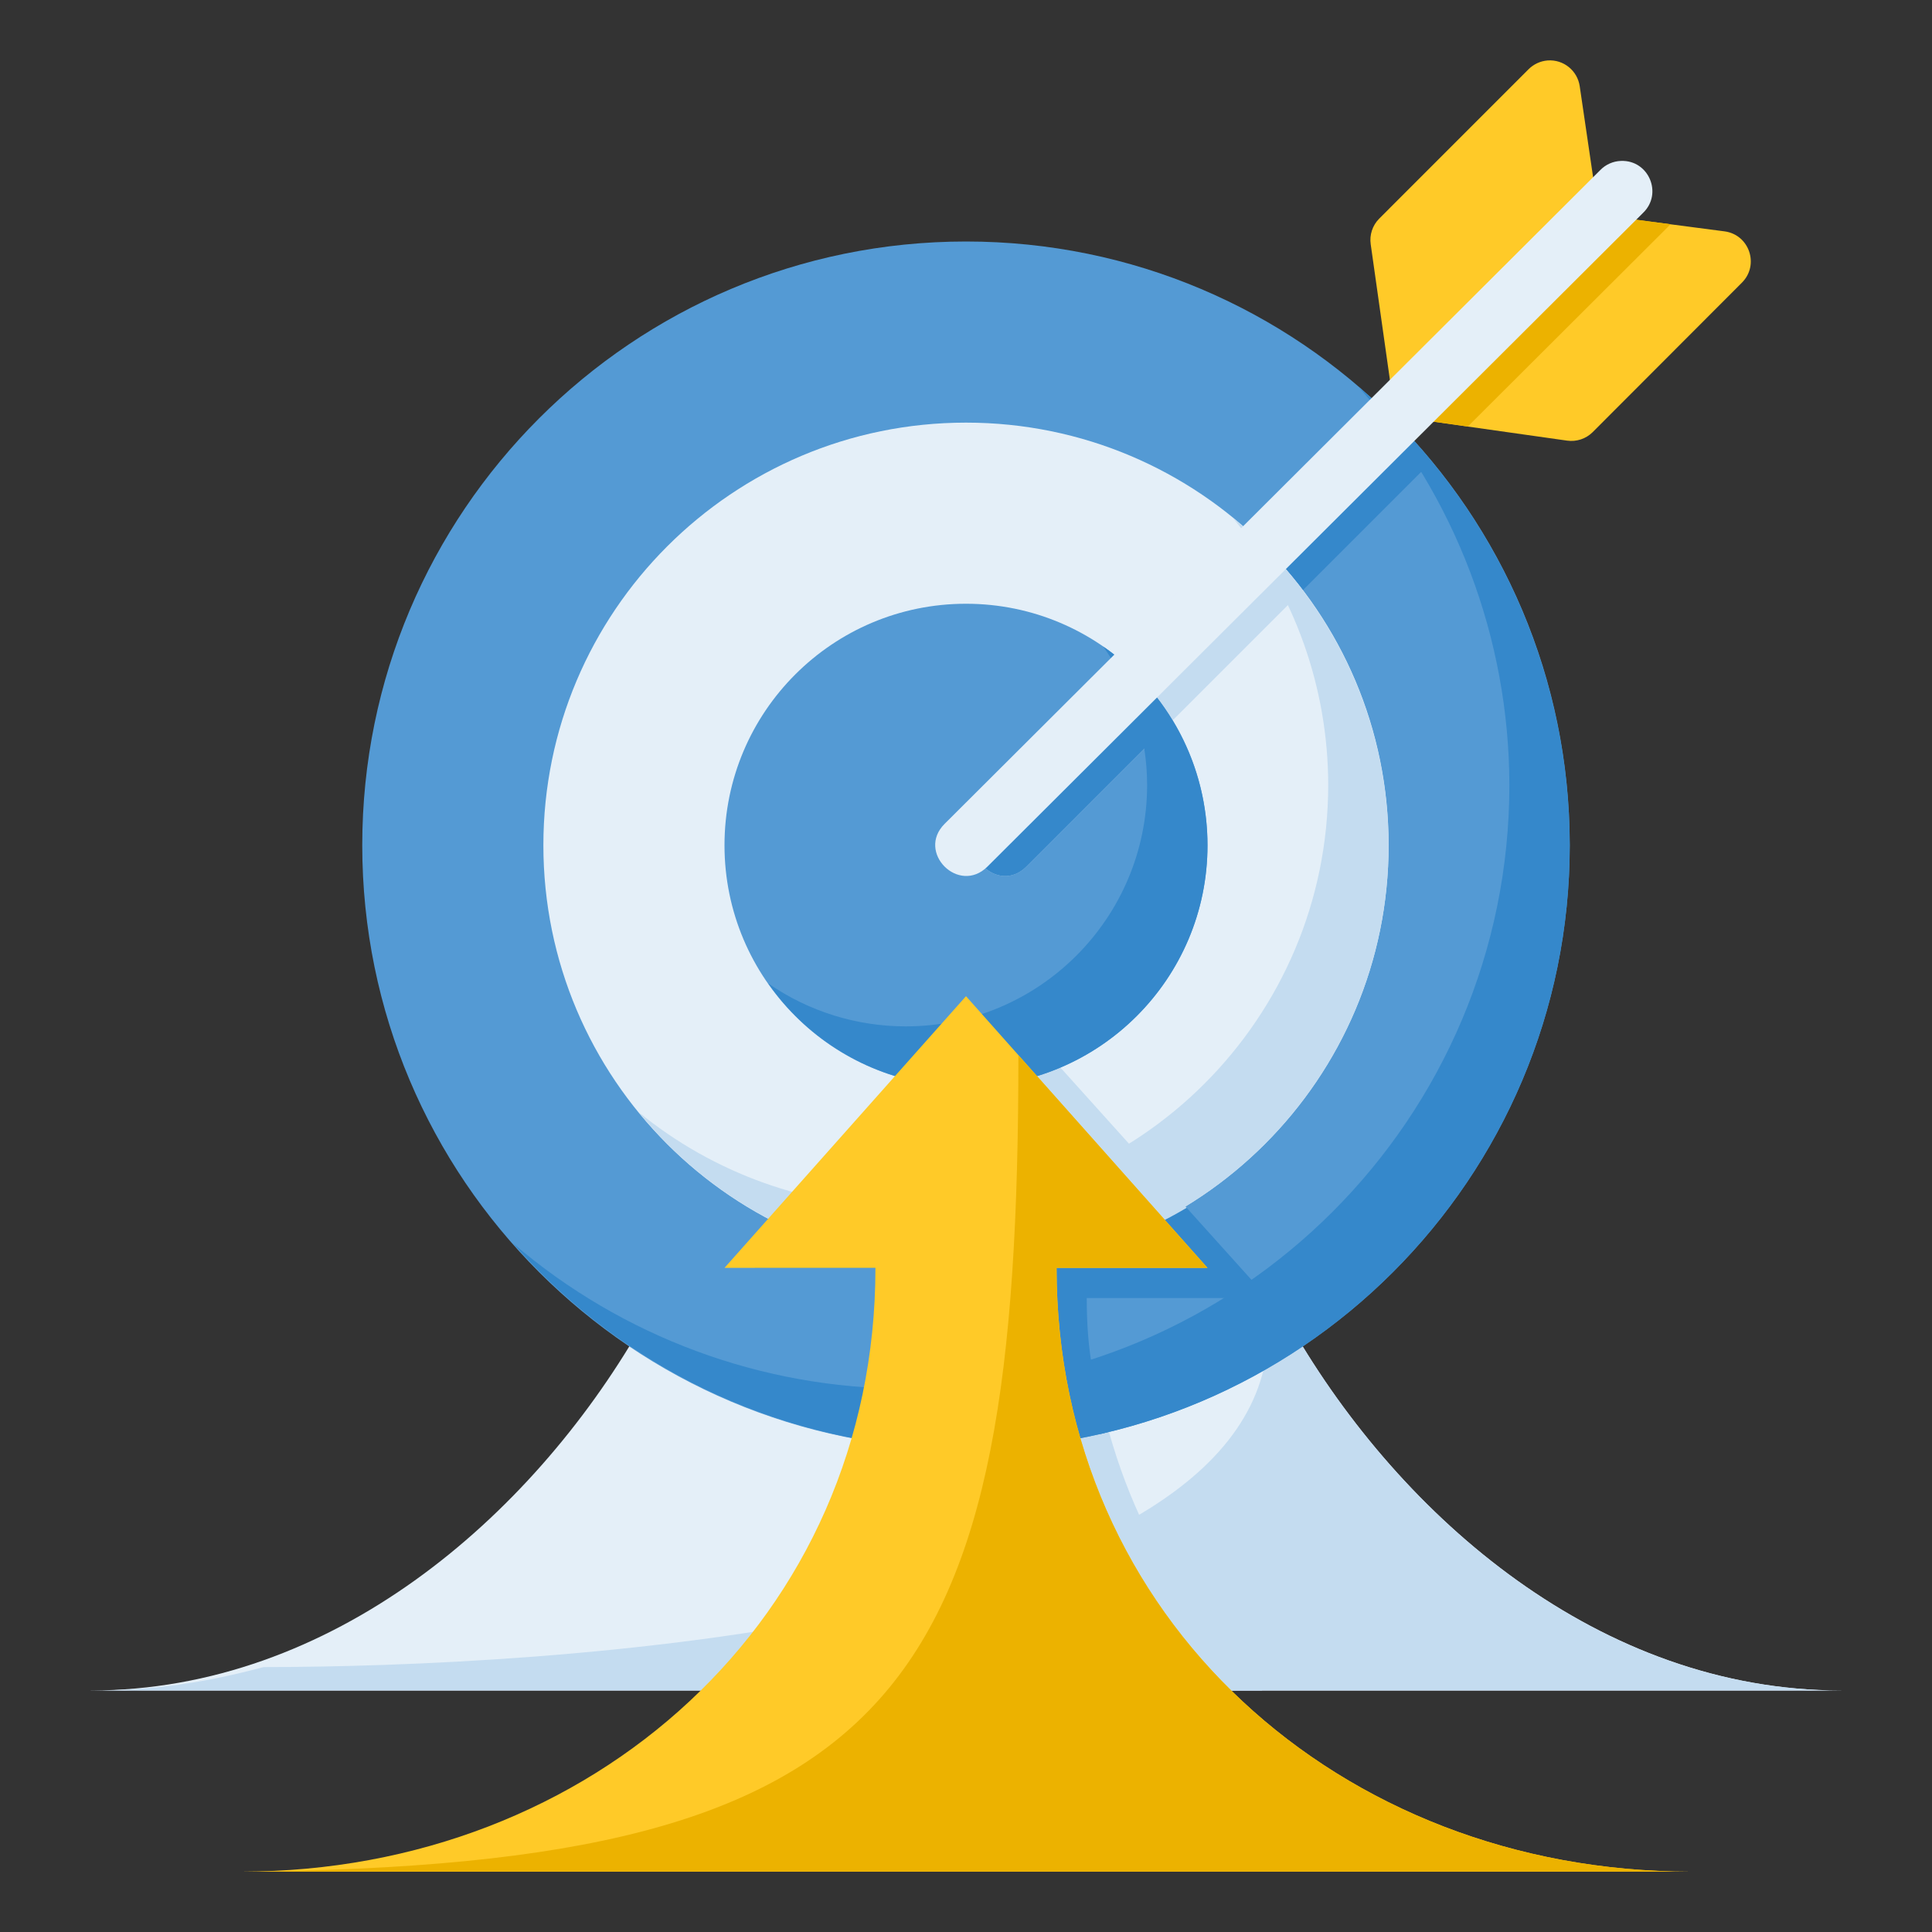
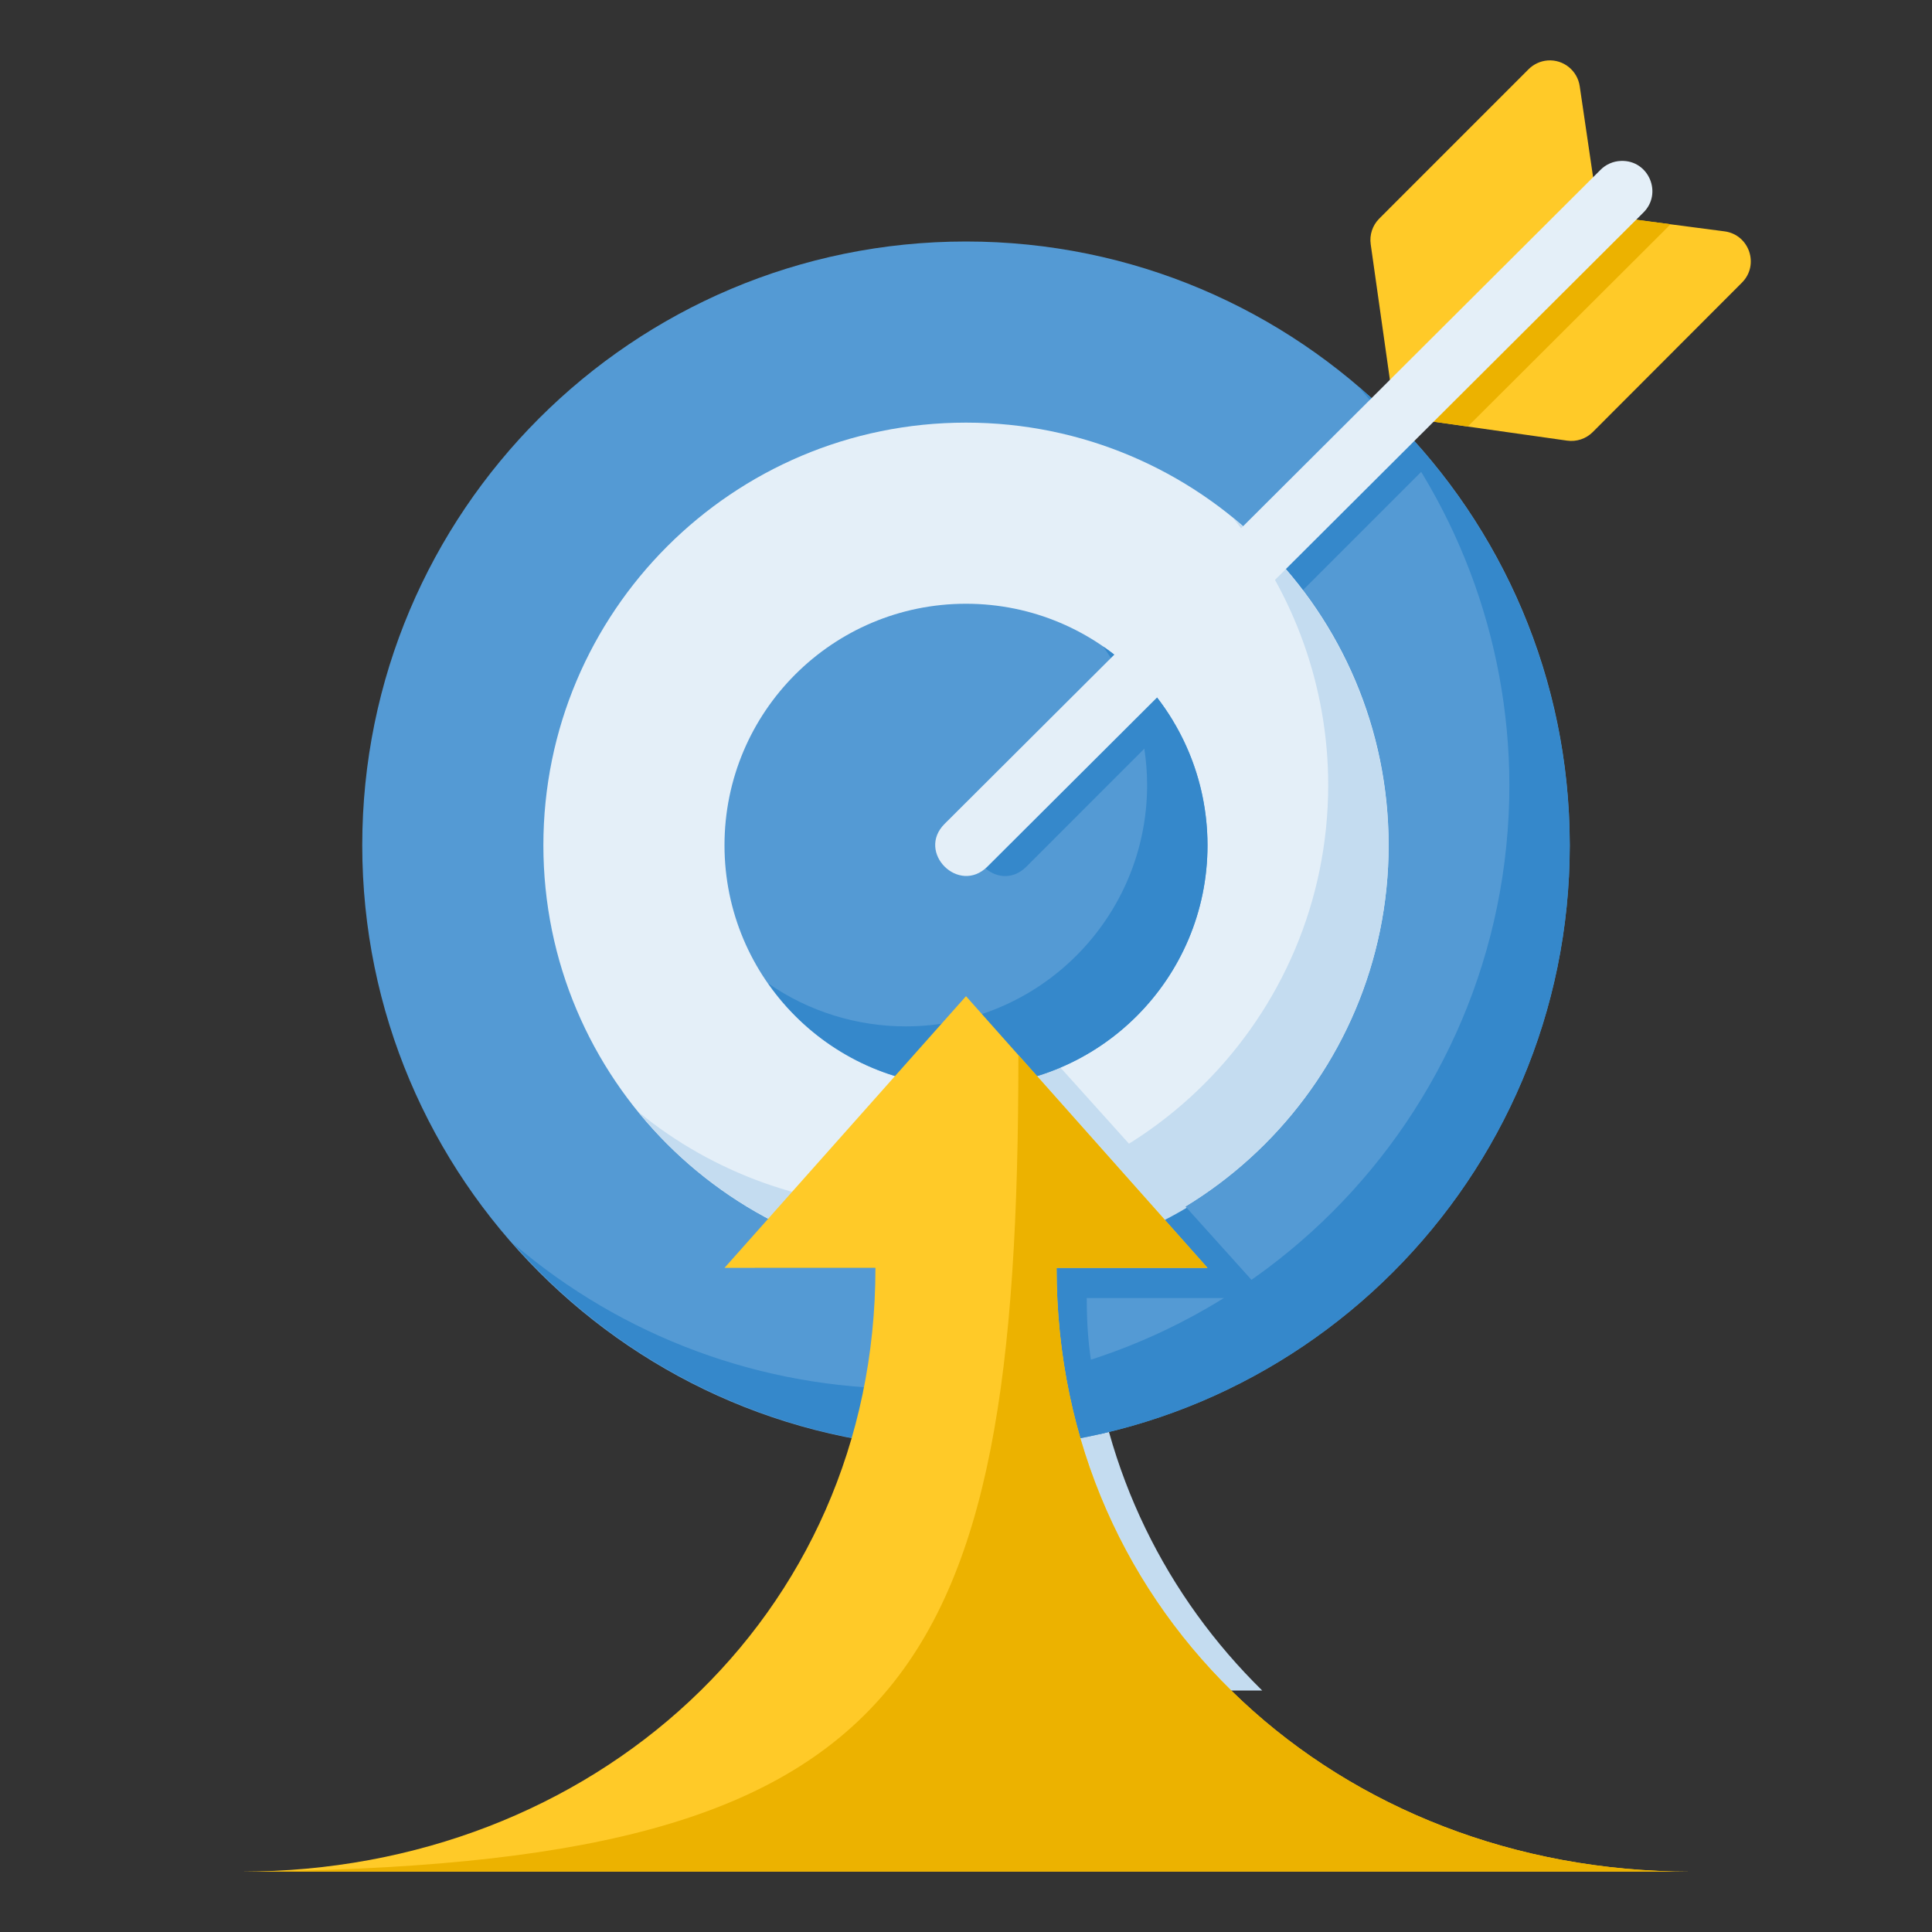
<svg xmlns="http://www.w3.org/2000/svg" width="48" height="48" viewBox="0 0 48 48" fill="none">
  <rect x="0" y="0" width="48" height="48" fill="#333333" stroke="none" />
  <g id="goal 1">
    <g id="layer1">
-       <path id="path5070" d="M45.75 42C39.75 42 34.82 37.708 32.096 33H15.903C13.18 37.708 8.25 42 2.25 42H45.75Z" fill="#E4EFF8" />
      <path id="path5168" d="M22.425 33C22.082 36.58 20.51 39.674 18.141 42H31.359C28.99 39.674 27.418 36.58 27.075 33H22.425Z" fill="#C4DCF0" />
-       <path id="path5080" d="M31.514 33C31.514 40.5 13.255 41.418 6.548 41.418C5.126 41.797 3.855 42 2.26 42H45.739C39.739 42 34.819 37.708 32.096 33H31.514Z" fill="#C4DCF0" />
      <path id="circle5166" d="M39 21C39 29.284 32.284 36 24 36C15.716 36 9 29.284 9 21C9 12.716 15.716 6 24 6C32.284 6 39 12.716 39 21Z" fill="#549AD4" />
      <path id="path5192" d="M34.551 10.354L24.436 20.468C23.727 21.177 24.79 22.241 25.5 21.532L35.565 11.467C35.246 11.079 34.907 10.707 34.551 10.354Z" fill="#3588CB" />
      <path id="circle5175" d="M33.753 9.611C36.161 12.344 37.493 15.858 37.5 19.5C37.5 27.785 30.784 34.501 22.5 34.501C18.922 34.498 15.463 33.218 12.747 30.89C15.589 34.131 19.689 35.993 24 36.001C32.284 36.001 39 29.285 39 21C38.998 16.62 37.081 12.459 33.753 9.611Z" fill="#3588CB" />
      <path id="path5211" d="M38.451 1.502C38.27 1.516 38.101 1.595 37.974 1.723L34.265 5.433C34.099 5.6 34.021 5.836 34.055 6.07L34.581 9.784C34.628 10.115 34.887 10.374 35.217 10.421L38.932 10.947C39.166 10.981 39.402 10.903 39.569 10.737L43.278 7.022C43.717 6.582 43.462 5.83 42.846 5.748L39.718 5.339L39.248 2.144C39.192 1.754 38.844 1.473 38.451 1.502Z" fill="#FFCA28" />
      <path id="path5129" d="M24.75 24.75L18.75 31.5H22.5C22.5 32.953 22.29 34.332 21.921 35.632L27.357 35.622C27.421 35.608 27.481 35.586 27.544 35.571C27.197 34.44 27 33.657 27 32.25H31.5L24.75 24.75Z" fill="#3588CB" />
      <path id="circle5151" d="M34.5 21C34.5 26.799 29.799 31.5 24 31.5C18.201 31.5 13.5 26.799 13.5 21C13.5 15.201 18.201 10.5 24 10.5C29.799 10.5 34.5 15.201 34.5 21Z" fill="#E4EFF8" />
      <path id="circle5163" d="M30.637 12.873C32.163 14.745 32.997 17.085 32.999 19.5C32.999 25.299 28.299 30 22.5 30C20.08 29.997 17.735 29.159 15.862 27.627C17.855 30.076 20.843 31.498 24 31.5C29.799 31.5 34.499 26.799 34.499 21C34.497 17.849 33.079 14.865 30.637 12.873Z" fill="#C4DCF0" />
      <path id="circle5153" d="M24.75 24.75L19.614 30.527C20.989 31.164 22.485 31.496 24 31.5C25.893 31.496 27.857 30.98 29.482 30.007L24.75 24.75Z" fill="#C4DCF0" />
      <path id="circle5088" d="M30 21C30 24.314 27.314 27 24 27C20.686 27 18 24.314 18 21C18 17.686 20.686 15 24 15C27.314 15 30 17.686 30 21Z" fill="#549AD4" />
-       <path id="circle5199" d="M31.371 13.533L24.436 20.468C23.727 21.177 24.79 22.24 25.5 21.531L32.364 14.667C32.06 14.266 31.729 13.887 31.371 13.533Z" fill="#C4DCF0" />
      <path id="path5092" d="M27.411 16.064C28.117 17.071 28.497 18.27 28.5 19.5C28.5 22.813 25.813 25.5 22.5 25.5C21.28 25.499 20.09 25.128 19.088 24.434C20.209 26.04 22.042 26.997 24 27C27.313 27 30 24.313 30 21C29.999 19.029 29.032 17.185 27.411 16.064Z" fill="#3588CB" />
      <path id="path5094" d="M6 46.5C14.698 46.5 21.75 40.198 21.75 31.5L18 31.5L24 24.75L30 31.5L26.25 31.5C26.25 40.198 33.301 46.5 42 46.5H6Z" fill="#FFCA28" />
      <path id="path5096" d="M25.302 26.215C25.302 42 22.5 46.371 6 46.5H42C33.301 46.5 26.25 40.199 26.25 31.5H30L25.302 26.215Z" fill="#ECB200" />
      <path id="circle5194" d="M28.191 16.714L24.436 20.468C23.727 21.177 24.79 22.241 25.5 21.532L29.131 17.9C28.869 17.467 28.553 17.068 28.191 16.714Z" fill="#3588CB" />
      <path id="path5218" d="M39.705 5.244L34.761 10.173C34.879 10.307 35.041 10.394 35.218 10.419L36.467 10.597L41.506 5.571L39.718 5.336L39.705 5.244Z" fill="#ECB200" />
      <path id="path5186" d="M40.274 3.998C40.079 4.004 39.895 4.085 39.759 4.225L23.469 20.468C22.759 21.175 23.822 22.238 24.532 21.531L40.822 5.288C41.318 4.81 40.962 3.972 40.274 3.998Z" fill="#E4EFF8" />
    </g>
  </g>
</svg>